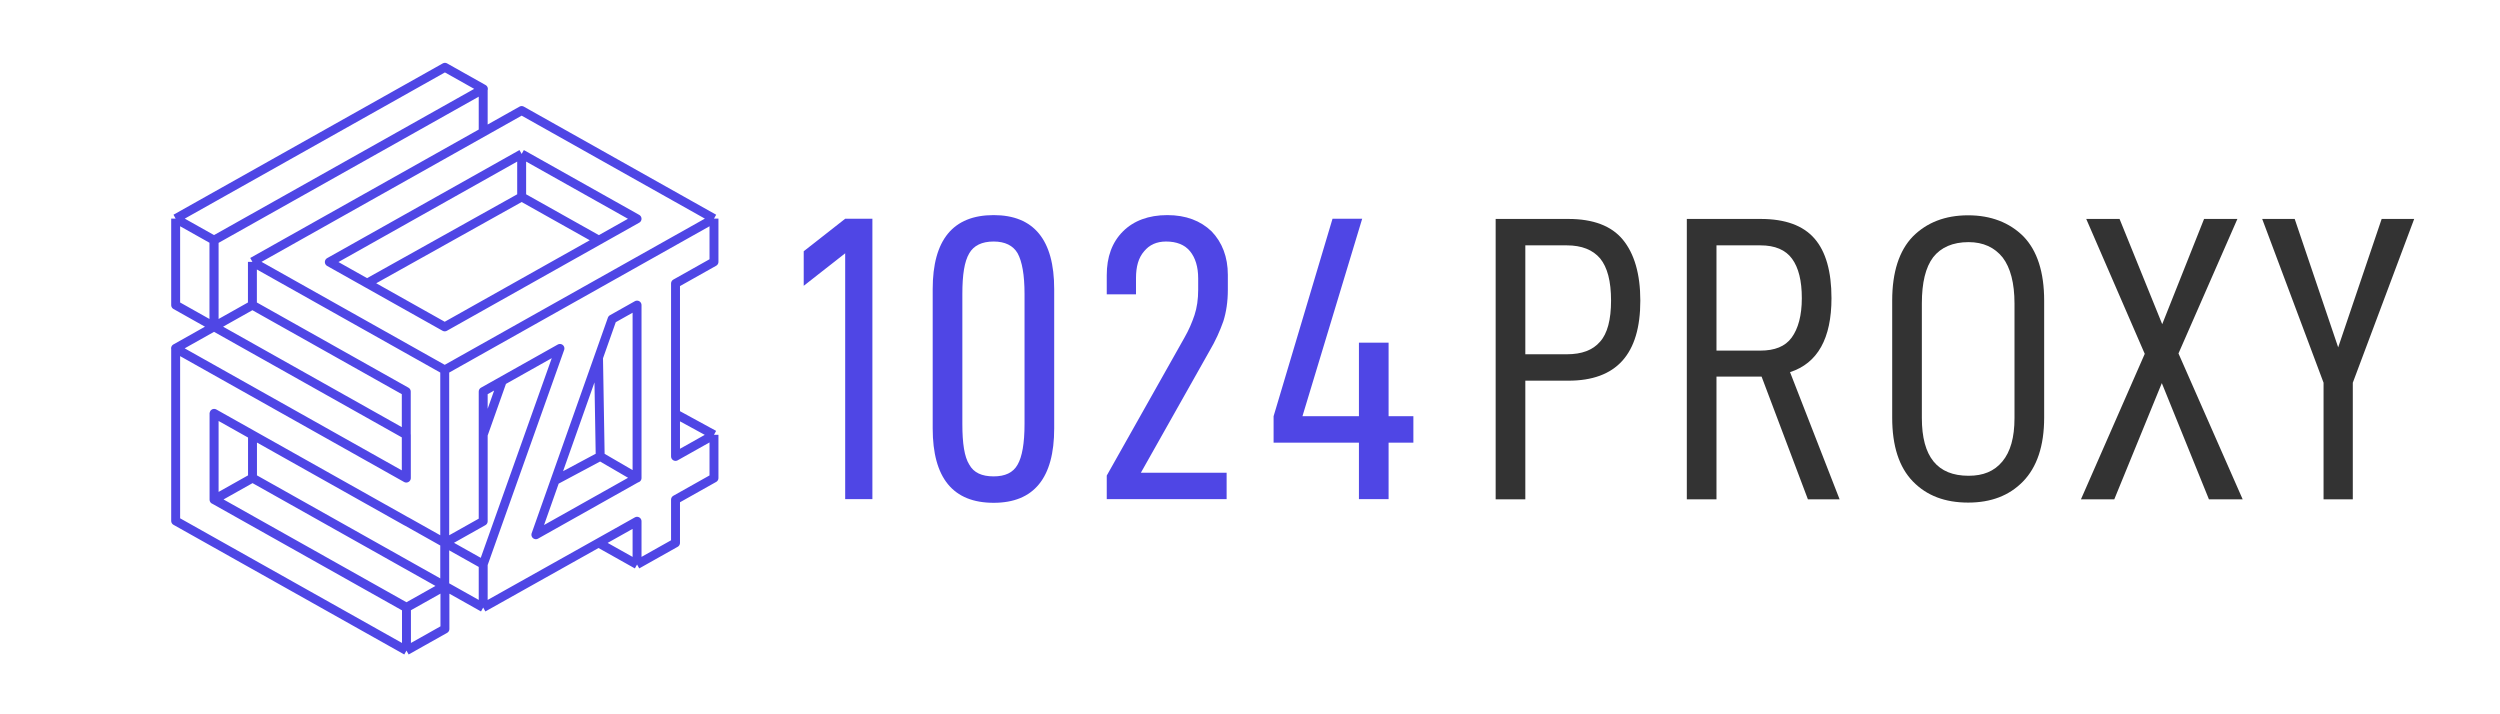
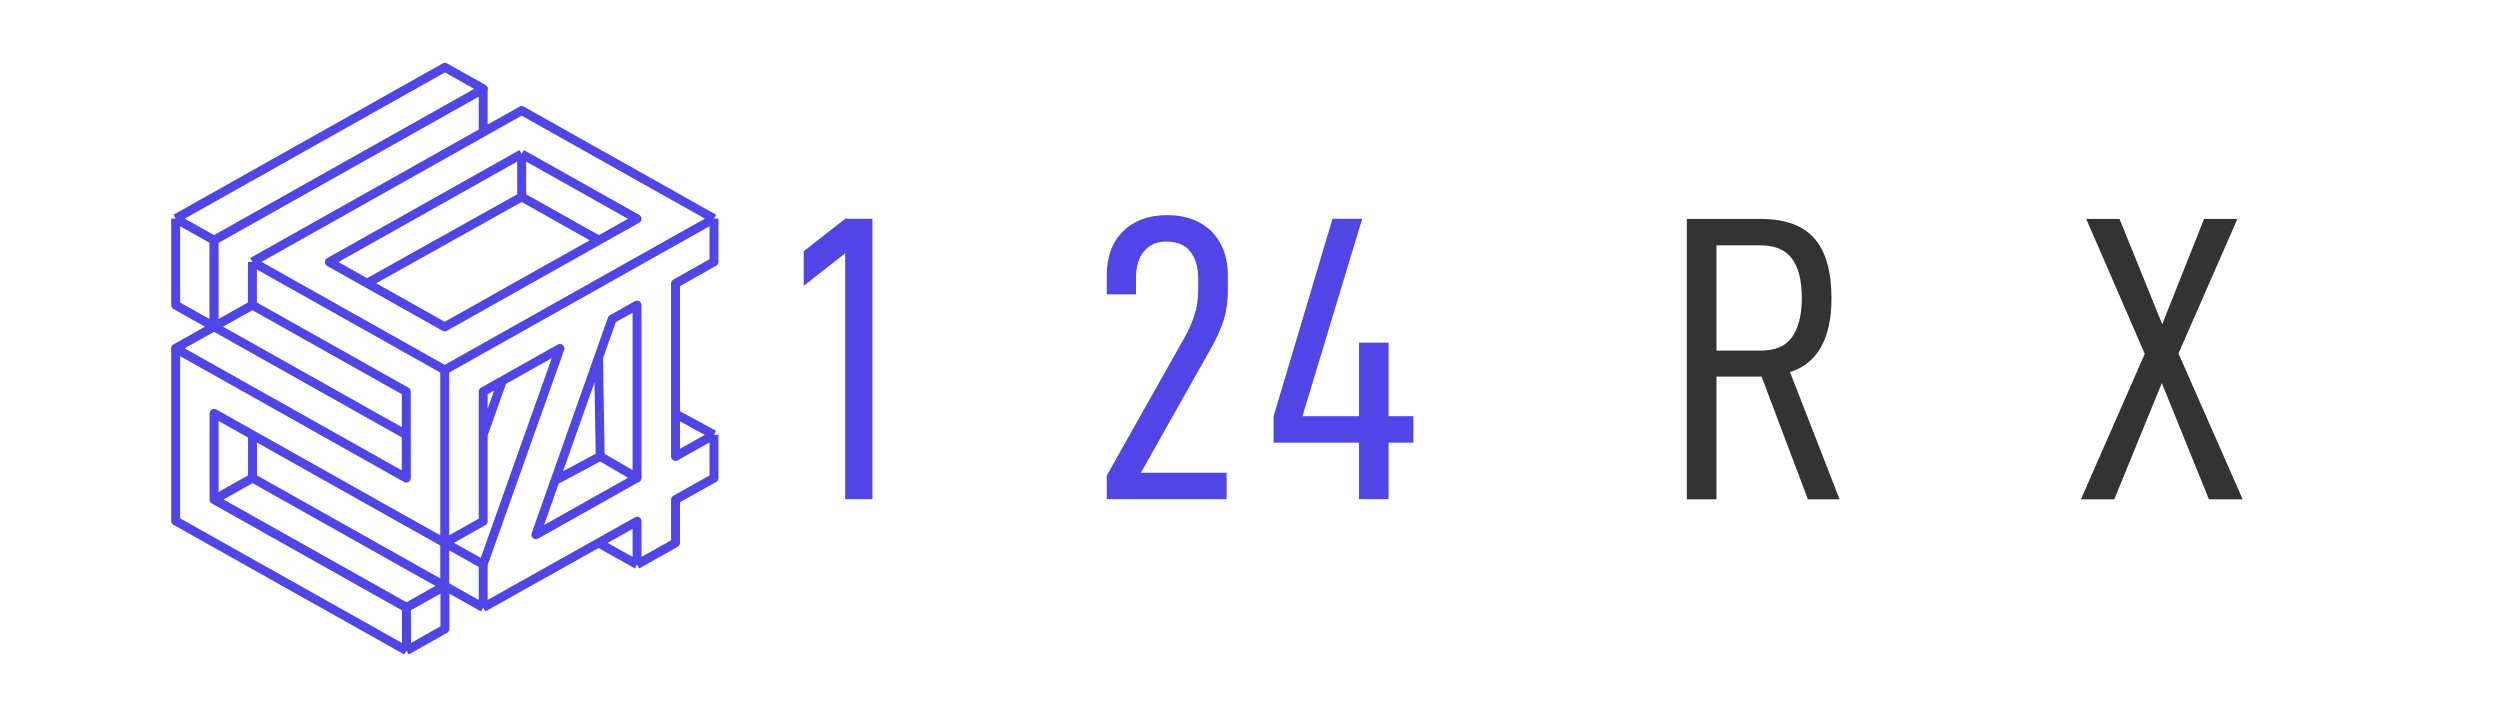
<svg xmlns="http://www.w3.org/2000/svg" width="140" height="40" viewBox="0 0 140 40" fill="none">
  <g clip-path="url(#clip0_266_4087)">
    <path d="M27.057 24.352L28.13 21.324M11.986 23.114V27.981L14.14 26.77V24.341M27.059 7.401V4.98L11.98 13.454V18.296L14.142 17.081M39.983 12.243L24.905 20.717M39.983 12.243L29.213 6.19L14.135 14.664M39.983 12.243L39.983 14.664L37.829 15.875V23.174M24.905 20.717L14.135 14.664M24.905 20.717V30.392L27.059 31.602M24.905 20.717L24.905 30.402L27.059 29.191V21.928L31.357 19.512L27.058 31.602L27.059 31.602M14.135 14.664V17.085L22.751 21.928V26.773L9.837 19.516V29.171L22.762 36.433M29.213 8.621L35.675 12.252L33.537 13.454M29.213 8.621L18.442 14.674L20.556 15.862M29.213 8.621V11.027M11.991 13.454L27.07 4.98L24.916 3.769L9.837 12.243M11.991 13.454L9.837 12.243M11.991 13.454V18.296L9.837 17.085V12.243M29.213 11.027L20.556 15.862M29.213 11.027L33.537 13.454M20.556 15.862L24.905 18.305L33.537 13.454M27.059 31.602V34.023M27.059 34.023L24.905 32.813V30.402L22.762 29.197V29.201L11.991 23.148V27.959L22.762 34.012M27.059 34.023L33.517 30.402M22.762 34.012V36.433M22.762 34.012L24.916 32.801V35.222L22.762 36.433M39.983 24.349L37.829 25.559V23.174M39.983 24.349V26.77L37.829 27.981V30.402L35.675 31.613M39.983 24.349L37.829 23.174M35.675 31.613V29.191L33.517 30.402M35.675 31.613L33.517 30.402M35.675 26.76L30.009 29.945L31.082 26.909M35.675 26.76V26.77L35.675 26.77V17.085L34.278 17.871L33.517 20.024M35.675 26.76L33.611 25.559M33.611 25.559L33.517 20.024M33.611 25.559L31.082 26.909M33.517 20.024L31.082 26.909M22.756 26.77L9.832 19.507L11.986 18.296L22.756 24.349V26.77ZM14.14 26.767L24.91 32.82L22.756 34.03L11.986 27.977L14.14 26.767Z" stroke="#4F46E5" stroke-width="0.5" stroke-linejoin="round" />
    <path d="M79.149 24.788H77.761V27.951H76.1V24.788H71.321V23.309L74.621 12.25H76.282L72.937 23.309H76.1V19.19H77.761V23.309H79.149V24.788Z" fill="#4F46E5" />
    <path d="M61.978 26.632L66.324 18.918C66.574 18.485 66.756 18.053 66.893 17.643C67.029 17.234 67.098 16.756 67.098 16.233V15.595C67.098 14.935 66.938 14.435 66.643 14.071C66.347 13.707 65.892 13.525 65.3 13.525C64.777 13.525 64.367 13.707 64.071 14.071C63.753 14.435 63.616 14.935 63.616 15.573V16.483H61.978V15.413C61.978 14.389 62.273 13.57 62.888 12.956C63.48 12.364 64.322 12.046 65.368 12.046C66.415 12.046 67.234 12.364 67.849 12.956C68.44 13.57 68.759 14.389 68.759 15.391V16.233C68.759 16.892 68.668 17.484 68.509 17.985C68.326 18.508 68.076 19.077 67.712 19.691L63.889 26.473H68.691V27.952H61.978V26.632Z" fill="#4F46E5" />
-     <path d="M52.231 23.992V16.187C52.231 13.434 53.369 12.046 55.644 12.046C57.897 12.046 59.035 13.434 59.035 16.187V23.992C59.035 26.768 57.897 28.157 55.644 28.157C53.369 28.157 52.231 26.768 52.231 23.992ZM56.987 26.017C57.237 25.585 57.374 24.834 57.374 23.742V16.46C57.374 15.391 57.237 14.64 56.987 14.184C56.736 13.752 56.281 13.525 55.644 13.525C54.984 13.525 54.529 13.752 54.279 14.184C54.006 14.64 53.892 15.391 53.892 16.46V23.742C53.892 24.834 54.006 25.585 54.279 26.017C54.529 26.473 54.984 26.677 55.644 26.677C56.281 26.677 56.736 26.473 56.987 26.017Z" fill="#4F46E5" />
    <path d="M47.33 14.184L45.008 16.005V14.07L47.33 12.25H48.854V27.951H47.33V14.184Z" fill="#4F46E5" />
-     <path d="M131.757 21.432V27.963H130.119V21.432L126.683 12.261H128.503L130.938 19.452L133.373 12.261H135.194L131.757 21.432Z" fill="#333333" />
    <path d="M120.106 19.816L116.829 12.261H118.695L121.084 18.155L123.428 12.261H125.294L121.995 19.793L125.59 27.963H123.701L121.062 21.454L118.399 27.963H116.533L120.106 19.816Z" fill="#333333" />
-     <path d="M107.123 26.962C106.35 26.165 105.963 24.982 105.963 23.389V16.835C105.963 15.242 106.35 14.037 107.123 13.24C107.897 12.466 108.921 12.057 110.218 12.057C111.492 12.057 112.539 12.466 113.313 13.24C114.086 14.037 114.473 15.242 114.473 16.835V23.389C114.473 24.982 114.064 26.165 113.29 26.962C112.516 27.758 111.492 28.145 110.218 28.145C108.921 28.145 107.897 27.758 107.123 26.962ZM112.129 25.847C112.585 25.301 112.812 24.504 112.812 23.412V16.995C112.812 15.857 112.585 14.992 112.152 14.423C111.697 13.854 111.06 13.559 110.241 13.559C109.353 13.559 108.693 13.854 108.261 14.401C107.829 14.969 107.624 15.834 107.624 16.995V23.412C107.624 25.574 108.489 26.643 110.241 26.643C111.06 26.643 111.674 26.393 112.129 25.847Z" fill="#333333" />
    <path d="M98.649 21.09H96.123V27.963H94.462V12.261H98.603C99.969 12.261 100.97 12.625 101.607 13.353C102.244 14.082 102.563 15.197 102.563 16.698C102.563 18.951 101.789 20.34 100.242 20.84L103.018 27.963H101.243L98.649 21.09ZM96.123 19.634H98.581C99.377 19.634 99.969 19.407 100.333 18.906C100.697 18.405 100.902 17.677 100.902 16.698C100.902 15.72 100.72 14.992 100.356 14.491C99.991 13.991 99.4 13.74 98.581 13.74H96.123V19.634Z" fill="#333333" />
-     <path d="M90.879 13.422C91.516 14.195 91.858 15.333 91.858 16.835C91.858 19.839 90.515 21.318 87.83 21.318H85.418V27.963H83.757V12.261H87.83C89.218 12.261 90.242 12.648 90.879 13.422ZM89.605 19.133C90.014 18.678 90.219 17.905 90.219 16.835C90.219 15.743 90.014 14.969 89.605 14.469C89.195 13.991 88.581 13.74 87.739 13.74H85.418V19.839H87.739C88.581 19.839 89.195 19.611 89.605 19.133Z" fill="#333333" />
  </g>
  <defs>
    <clipPath id="clip0_266_4087">
      <rect width="140" height="40" fill="white" />
    </clipPath>
  </defs>
</svg>